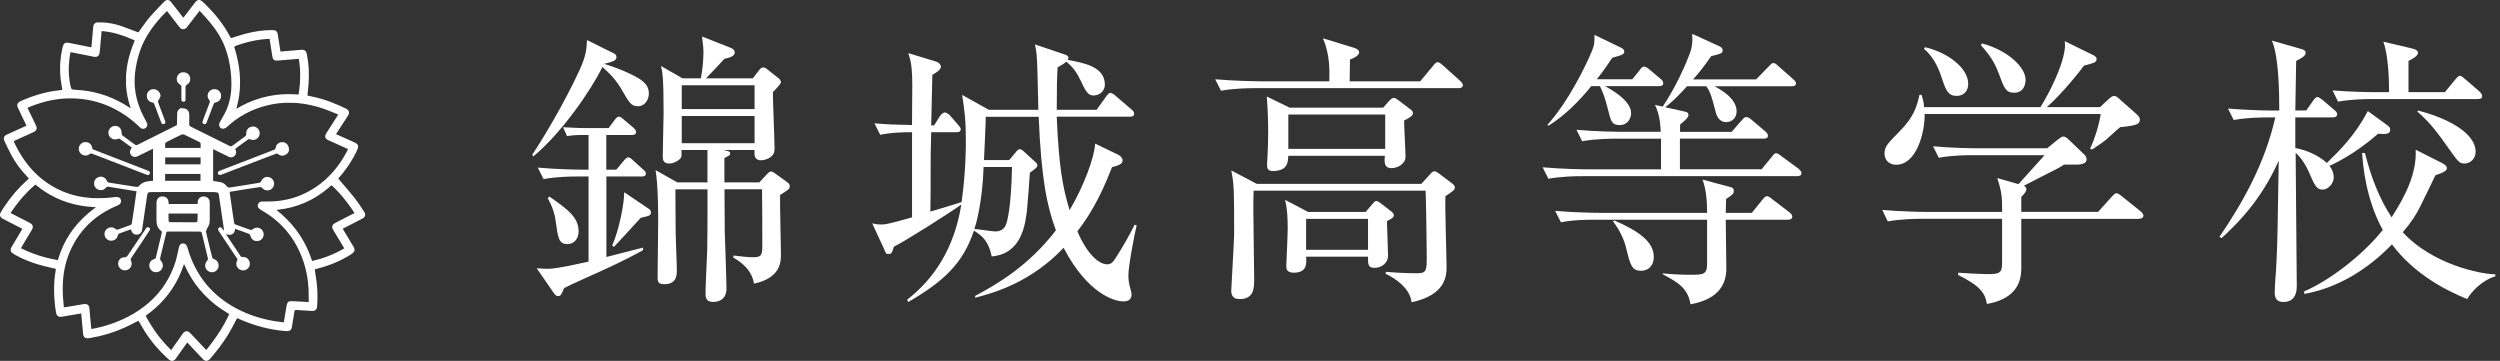
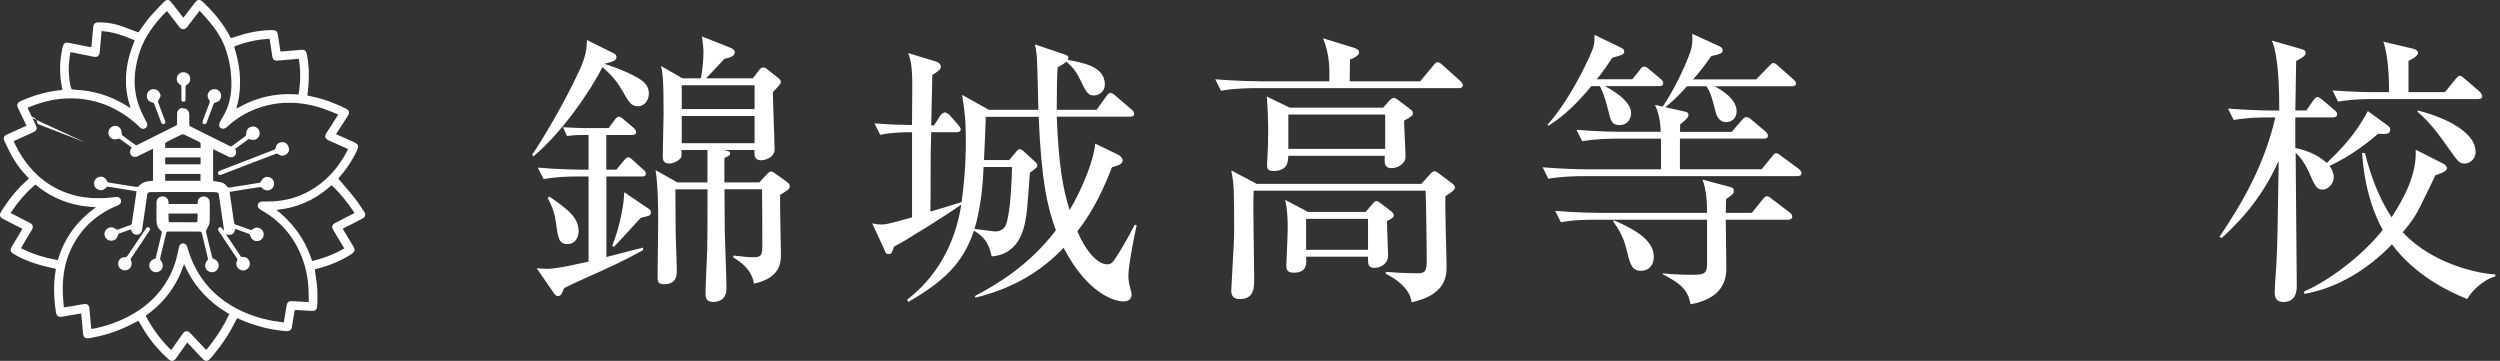
<svg xmlns="http://www.w3.org/2000/svg" id="_レイヤー_1" data-name="レイヤー 1" viewBox="0 0 530.07 76.52">
  <rect x="0" y="0" width="530.07" height="76.52" fill="#333333" stroke="none" />
  <defs>
    <style>
      .cls-1 {
        fill: #fff;
        stroke-width: 0px;
      }
    </style>
  </defs>
  <g>
    <path class="cls-1" d="M35.37.01c-.12.02-.3.12-.43.22-.18.14-1.8,1.85-2.59,2.72-1.02,1.14-1.38,1.6-2.38,3.04-.61.88-.61.88-.64.88-.02,0-.12-.04-.24-.09-.66-.27-2.61-1-3.22-1.21-1.12-.38-2.17-.62-3.22-.74-.55-.06-.79-.07-1.4-.08-.69,0-.76,0-.99.12-.28.14-.43.37-.48.72,0,.08-.05.57-.1,1.1s-.13,1.49-.19,2.13c-.06.64-.11,1.17-.11,1.18,0,.05-.4-.03-3.94-.75-.77-.16-.97-.19-1.14-.2-.33-.02-.51.04-.68.21s-.27.42-.4,1c-.23,1.02-.37,1.99-.45,3.09-.04.49-.04,1.98,0,2.44.07.96.15,1.6.37,2.77.05.27.09.49.08.49,0,.01-.31.05-.54.08-2.64.27-5.26.99-7.98,2.17-.41.18-.53.24-.65.33-.14.1-.25.22-.32.37-.06.12-.06.13-.06.33,0,.19,0,.22.05.35.03.08.28.61.56,1.18.99,2.04,1.34,2.77,1.33,2.79,0,0-.88.4-1.93.87-2.2.99-2.35,1.06-2.49,1.16-.41.29-.49.65-.27,1.17.29.66,1.17,2.46,1.53,3.12.86,1.56,1.88,2.95,3.13,4.28.14.15.32.34.4.42.08.09.14.16.14.18,0,.01-.17.17-.37.35-1.83,1.63-3.4,3.46-4.91,5.72C.06,45.13-.02,45.28,0,45.62c0,.12.02.16.07.27.07.15.22.31.39.42.06.04.62.33,1.24.65.97.49,3.03,1.54,3.04,1.55,0,0-.21.4-.6,1.04-1.8,2.99-1.76,2.92-1.84,3.16-.03.11-.04.16-.04.3,0,.16,0,.17.06.29.12.25.34.42.94.76,1.44.82,3.1,1.5,4.9,2.03.72.21,1.28.35,2.81.71l.86.2v.06s0,.14-.02.25c-.46,2.59-.46,5.55.02,8.66.06.41.1.56.18.73.16.33.43.48.84.48.18,0,.34-.02,1.3-.2.67-.12,3.06-.53,3.07-.52,0,0,.09.99.2,2.19.11,1.2.21,2.22.21,2.27.09.46.31.71.69.79.19.04.43.02.95-.07,2.54-.43,4.94-1.17,7.27-2.23.47-.22.99-.47,1.92-.95.48-.25.88-.45.89-.45s.13.2.31.51c1.35,2.43,2.75,4.33,4.57,6.22.48.5,1.34,1.31,1.6,1.52.45.35.88.35,1.26-.01.15-.15.13-.12,1.07-1.46,1.21-1.73,1.53-2.18,1.54-2.18,0,0,.13.13.28.29.15.16.89.96,1.65,1.77.84.9,1.43,1.52,1.51,1.59.23.19.44.27.66.25.19-.01.36-.09.56-.25.22-.17,1.4-1.61,2.1-2.53,1.4-1.86,2.45-3.58,3.59-5.85.12-.24.22-.43.22-.43s.18.08.4.17c3.2,1.43,6.37,2.27,9.66,2.56.45.04.68.04.85,0,.35-.07.56-.28.68-.68.04-.13.27-1.53.46-2.79.11-.73.12-.78.16-.85.07-.14.16-.16.64-.12.7.05,1.95.13,2.85.18.36.02.42.02.53,0,.37-.08.63-.34.71-.71.03-.15.07-.73.09-1.42.02-.53,0-1.86-.02-2.32-.07-1.22-.14-1.76-.41-3.43-.08-.5-.14-.91-.13-.92,0,0,.2-.06.42-.12,2.04-.54,3.65-1.12,5.22-1.91.87-.43,1.88-1.02,2.31-1.35.18-.13.36-.33.42-.47.05-.11.05-.12.05-.3,0-.22-.03-.31-.16-.58-.04-.09-.59-1-1.21-2.02l-1.13-1.87.16-.09c.09-.05,1.04-.54,2.12-1.08,1.08-.55,2-1.03,2.06-1.07.32-.23.47-.53.42-.86-.04-.25-.05-.28-.83-1.45-1.05-1.58-1.41-2.04-3.78-4.81-.6-.7-1.09-1.28-1.09-1.28s.1-.12.21-.25c1.18-1.36,2.21-2.8,3.03-4.28.37-.66.81-1.56.9-1.86.18-.56.03-.91-.54-1.2-.09-.04-.49-.23-.9-.41-.76-.34-3.17-1.42-3.18-1.42,0,0,.01-.03,1.06-1.63,1.61-2.47,1.59-2.44,1.66-2.65.02-.05.03-.15.03-.25,0-.19-.02-.3-.11-.45-.07-.11-.25-.28-.39-.36-.14-.08-.84-.42-1.33-.64-1.25-.56-2.55-1.06-3.75-1.42-.82-.25-1.38-.38-2.51-.63-.39-.08-.71-.16-.72-.16,0,0,.02-.32.07-.69.1-.85.14-1.26.17-1.71.16-2.3.05-4.37-.34-6.24-.08-.39-.14-.56-.25-.72-.19-.27-.47-.37-.97-.33-.13,0-.76.07-1.41.12-.99.09-2.02.17-2.82.24h-.17s0-.03,0-.03c0-.02-.13-.85-.29-1.84s-.29-1.85-.3-1.9c-.1-.43-.3-.65-.68-.74-.1-.02-.2-.03-.59-.03-1.82,0-3.83.3-5.75.82-.53.15-1.09.32-2.07.63-.81.26-.82.26-.85.23-.01-.02-.11-.19-.2-.37-1.29-2.45-3.09-4.77-5.5-7.07-.39-.38-.5-.46-.67-.54-.32-.15-.6-.11-.9.12-.14.11-.2.19-1.04,1.29-.8,1.05-1.69,2.21-1.73,2.25-.03.03-.1-.06-1.26-1.58q-1.32-1.73-1.46-1.86c-.26-.25-.52-.35-.78-.3ZM42.65,2.62c.17.19.42.48.57.64,1.86,2.03,2.98,3.56,3.82,5.24.95,1.87,1.59,4.16,1.87,6.63.37,3.25.1,5.78-.85,8.07-.23.56-.54,1.13-1.14,2.16-.35.6-.41.72-.45.95-.05.34.08.66.34.84.28.19.62.19.99,0,.14-.07.19-.11.58-.46,2.08-1.89,4.56-3.27,7.33-4.09,1.56-.46,3.04-.72,4.65-.8.49-.02,1.86,0,2.32.02,1.66.13,3.14.4,4.79.87.87.25,1.45.46,2.98,1.07.89.36,1.13.46,1.26.54.01,0-.32.53-1.26,1.98-.7,1.08-1.31,2.02-1.34,2.09-.15.29-.19.58-.11.78.08.21.28.41.57.56.14.07.87.4,3.21,1.44l1.01.45-.04.12c-.07.19-.48.94-.85,1.56-.73,1.21-1.5,2.27-2.42,3.31-.32.36-1.17,1.21-1.52,1.52-.73.65-1.37,1.14-2.15,1.65-2.53,1.67-5.2,2.61-8.2,2.88-.72.07-.94.07-2.02.08-1.17,0-1.21,0-1.44.1-.31.13-.5.43-.5.82,0,.16,0,.17.06.29.11.21.32.4.72.64.86.51,1.3.78,1.79,1.13,2.13,1.51,3.89,3.4,5.22,5.61,1.54,2.57,2.52,5.48,2.86,8.48.12,1.05.16,1.88.16,3.37v.88h-.04s-.61-.03-1.3-.07c-2.13-.12-2.35-.13-2.52-.11-.2.02-.31.06-.44.14-.13.09-.24.25-.3.44-.08.22-.04.04-.4,2.23-.13.78-.24,1.48-.26,1.55-.02.12-.03.13-.07.13-.11,0-1.52-.19-1.98-.27-3.36-.57-6.4-1.67-9.04-3.25-1.05-.63-2.03-1.33-2.93-2.09-.82-.69-1.69-1.57-2.38-2.4-1.8-2.16-3.16-4.77-3.99-7.64-.15-.54-.28-.76-.5-.93-.13-.1-.25-.14-.42-.15-.28-.02-.46.05-.65.23-.22.22-.27.37-.46,1.3-.31,1.54-.54,2.37-.96,3.48-1.28,3.37-3.4,6.19-6.32,8.41-2.61,1.98-5.76,3.45-9.24,4.32-.8.2-1.51.35-1.78.37h-.12s-.02-.18-.02-.18c0-.1-.04-.37-.06-.6-.02-.23-.09-.98-.15-1.68-.19-2.2-.18-2.15-.3-2.38-.15-.29-.42-.44-.79-.44-.16,0-.32.02-2.71.44-1.23.21-1.78.3-1.79.28,0-.01-.16-1.84-.19-2.31-.08-1.21-.06-2.55.04-3.72.25-2.73.96-5.11,2.23-7.43,1.4-2.56,3.29-4.63,5.69-6.23.68-.46,1.27-.8,2.02-1.18.53-.27.8-.39,1.36-.63.22-.09.44-.19.49-.22.13-.08.33-.27.39-.39.23-.42.06-1-.36-1.2-.24-.12-.48-.13-.9-.07-.51.07-1.28.15-2.07.2-.49.03-2.36.03-2.85,0-2.28-.17-4.24-.63-6.13-1.43-3.91-1.66-6.98-4.47-9.3-8.51-.25-.43-1.09-2.1-1.07-2.12.01-.01,1.8-.82,3.06-1.39,1.41-.63,1.38-.62,1.57-.8.26-.25.33-.55.19-.95-.02-.07-.45-.97-.95-2-.5-1.03-.92-1.88-.92-1.89-.02-.04.15-.13.54-.28,3.19-1.27,6.12-1.84,9.08-1.76,4.75.12,9.06,1.77,12.82,4.89.5.41.81.69,1.13,1.01.45.45.62.55.95.55.13,0,.18,0,.27-.04.14-.06.26-.14.38-.25.16-.17.23-.34.23-.57,0-.26-.05-.39-.41-1.02-.22-.39-.66-1.28-.84-1.69-.45-1.02-.77-1.95-1.01-2.89-.69-2.79-.56-5.77.4-9.1.84-2.93,2.38-5.51,4.96-8.34.27-.29,1.04-1.08,1.06-1.08.01,0,.68.86,1.5,1.94,1.24,1.62,1.24,1.63,1.45,1.77.06.04.17.09.24.12.12.04.15.04.29.03.12,0,.19-.02.26-.04.13-.05.31-.17.42-.28.08-.09.5-.62,2.02-2.62.41-.53.74-.97.75-.97,0,0,.15.15.31.34ZM21.97,6.63c1.9.18,3.79.71,6.22,1.77.21.09.38.17.38.17,0,0-.06.16-.14.36-.5,1.2-.93,2.55-1.21,3.72-.27,1.16-.43,2.25-.5,3.45-.02.41-.02,1.53,0,1.92.1,1.62.38,3.07.87,4.56.07.21.12.38.12.38s-.1-.05-.21-.13c-.49-.32-.92-.58-1.26-.78-3.14-1.82-6.48-2.82-10.05-3-1.03-.05-1.08-.08-1.23-.78-.42-1.9-.49-3.88-.22-5.99.08-.62.19-1.23.23-1.23.06,0,1.87.36,4,.8,1.01.21,1,.21,1.23.21.21,0,.32-.02.46-.09.12-.06.27-.22.34-.36.1-.21.13-.36.2-1.19.1-1.14.33-3.77.34-3.8,0-.03.1-.02.44,0ZM57.17,8.28c.02.1.42,2.69.5,3.23.09.63.11.72.19.88.09.2.25.34.46.42.19.07.45.06,3.66-.22.75-.07,1.37-.12,1.38-.12,0,0,.12.8.15,1.06.1.84.14,1.57.14,2.48,0,1.08-.05,1.93-.2,3.05-.05.38-.13.96-.14.98,0,0-.18,0-.38-.02-1.32-.09-2.67-.08-3.9.05-3.06.31-5.98,1.27-8.71,2.88-.11.06-.2.11-.2.1,0,0,.07-.31.16-.67.23-.94.32-1.35.42-2.05.14-1,.2-1.77.2-2.86,0-1.45-.11-2.66-.39-4.18-.17-.94-.49-2.21-.72-2.92-.11-.34-.12-.4-.08-.48.04-.07.13-.12.56-.27,1.71-.61,3.41-1.02,5.1-1.24.33-.04.67-.08,1.3-.12.54-.04.51-.04.52,0ZM7.85,39.41c.56.44.97.75,1.51,1.11,3.1,2.07,6.63,3.2,10.6,3.39.37.02.41.02.37.04-.02.01-.18.13-.37.27-3.39,2.54-5.72,5.56-7.11,9.19-.15.38-.39,1.09-.49,1.45-.04.14-.08.26-.09.27-.02.02-.17,0-.81-.13-2.17-.42-4.17-1.06-6.04-1.91-.29-.13-.96-.46-.98-.47-.01-.01.14-.27,1.18-2,.54-.89,1.03-1.71,1.09-1.81.12-.2.2-.37.23-.51.03-.13.01-.37-.03-.48-.05-.13-.17-.28-.31-.39-.14-.11-.25-.17-2.69-1.41-.9-.46-1.65-.84-1.66-.85,0,0,.03-.09.12-.21,1.56-2.3,3.11-4.08,4.86-5.59.14-.12.27-.23.28-.23s.16.11.33.25ZM70.82,39.75c1.32,1.32,2.49,2.72,3.69,4.43.3.43.67.98.66.99-.01.01-2.16,1.11-3.07,1.57-.57.29-1.1.57-1.18.62-.17.11-.34.29-.4.43-.1.21-.1.41,0,.69.05.15.1.23,1.86,3.15.34.56.62,1.03.62,1.03s-.45.26-.69.39c-1.29.71-2.82,1.35-4.34,1.81-.49.15-.71.21-1.28.35l-.51.13-.12-.34c-.77-2.28-1.83-4.32-3.21-6.17-.68-.91-1.26-1.58-2.12-2.44-.67-.67-1.2-1.15-1.87-1.68-.13-.11-.24-.2-.24-.2s.14-.02.31-.04c4.01-.45,7.48-1.93,10.56-4.51.19-.16.45-.38.57-.49.12-.11.23-.2.23-.2s.23.22.5.48ZM39.13,56.2c.61,1.38,1.41,2.78,2.28,3.99,1.08,1.51,2.4,2.91,3.87,4.11.9.74,1.88,1.42,2.9,2.03.19.12.37.22.39.23.04.03.07-.03-.21.56-.85,1.78-1.98,3.62-3.38,5.49-.5.67-1.23,1.6-1.26,1.6-.01,0-1.21-1.27-2.37-2.52-.78-.84-1.19-1.25-1.32-1.33-.2-.12-.44-.16-.63-.12-.18.04-.39.18-.54.35-.08.09-.5.68-1.69,2.39l-.87,1.25-.33-.33c-.91-.89-1.82-1.94-2.63-3.03-.83-1.12-1.68-2.46-2.34-3.71l-.11-.21.07-.05c.62-.44,1.46-1.11,2.12-1.7,2.68-2.41,4.66-5.44,5.81-8.87.07-.2.12-.35.13-.35,0,0,.05.11.11.23Z" />
    <path class="cls-1" d="M38.72,15.32c-.35.05-.64.2-.86.44-.45.49-.51,1.26-.14,1.77.1.14.3.32.44.4.16.09.22.15.26.25l.04.09v1.37c0,.87,0,1.41,0,1.49.03.25.13.38.32.42.16.04.37,0,.44-.09.02-.02.05-.07.07-.11l.04-.08v-1.48s.02-1.48.02-1.48l.05-.11c.06-.12.11-.17.32-.3.31-.19.52-.49.59-.86.03-.17.03-.5-.01-.65-.11-.43-.39-.76-.77-.94-.23-.11-.57-.16-.81-.12Z" />
    <path class="cls-1" d="M32.28,18.92c-.54.1-.98.51-1.12,1.05-.04.17-.04.53,0,.72.07.29.25.57.47.75.14.12.33.2.55.25.3.07.41.13.5.32.02.04.11.28.2.52.41,1.11,1.27,3.4,1.32,3.49.1.2.23.3.4.3.28,0,.46-.16.46-.41,0-.06,0-.14-.02-.17-.02-.09-.72-1.95-1.18-3.15-.41-1.07-.4-1.06-.31-1.23.03-.06.09-.17.14-.24.04-.07.15-.28.23-.46l.14-.33-.03-.13c-.14-.69-.61-1.17-1.25-1.28-.17-.03-.33-.03-.5,0Z" />
    <path class="cls-1" d="M45.16,18.92c-.29.06-.55.21-.75.42-.14.15-.24.31-.31.52-.16.48-.08.94.25,1.34.12.15.15.23.14.37,0,.1-.04.2-.23.7-.12.32-.37.98-.56,1.46-.18.48-.38,1-.44,1.15-.19.5-.31.84-.33.94-.01.07-.01.12,0,.19.05.24.39.4.63.29.1-.05.18-.14.24-.3.06-.14.68-1.77,1.17-3.09.18-.48.34-.9.36-.93.08-.15.18-.22.39-.26.67-.11,1.12-.62,1.16-1.32.05-.96-.78-1.67-1.71-1.47Z" />
    <path class="cls-1" d="M38.62,22.86c-.28.04-.49.14-.69.35-.12.12-.16.17-.23.3-.15.32-.16.37-.16,1.75,0,1.12,0,1.13-.03,1.2-.02.04-.06.09-.09.11-.03.02-1.3.66-2.83,1.42-1.53.76-3.41,1.69-4.17,2.08l-1.39.7h-.12c-.09,0-.14-.01-.19-.04-.04-.02-.29-.2-.55-.39-.52-.39-1.2-.88-1.79-1.31-.21-.15-.4-.29-.43-.32-.1-.09-.12-.19-.15-.49-.05-.56-.15-.85-.39-1.11-.28-.3-.61-.43-1.05-.41-.18,0-.24.02-.37.06-.24.08-.41.18-.58.36-.29.29-.42.61-.42,1.03s.14.74.45,1.03c.4.38.94.48,1.51.29.22-.08.31-.09.38-.06.08.03.9.62,2.38,1.71l.24.18-.08.12c-.25.36-.35.7-.3.98.07.38.37.72.72.83.13.04.15.04.35.03.34-.01.35-.02,1.99-.84.8-.4,1.53-.76,1.63-.8l.18-.08v3.4c0,1.87,0,3.39,0,3.39-.07,0-.81.08-.98.1-.92.13-1.5.42-1.96.97-.16.2-.2.22-.43.23-.18,0-.15.01-3.08-.46-.85-.13-1.85-.29-2.23-.35-.75-.12-.83-.13-.91-.2-.07-.05-.1-.09-.17-.26-.12-.27-.27-.47-.48-.63-.28-.21-.64-.31-.96-.27-.51.07-.94.36-1.15.78-.12.25-.14.33-.14.65,0,.32.02.4.14.65.23.47.75.78,1.3.78.41,0,.7-.14,1.01-.47.09-.1.19-.19.23-.22.13-.08.19-.07,1.09.08.45.07,1.45.23,2.22.36.77.12,1.76.28,2.2.36l.79.13v.09c0,.19-.97,6.74-1,6.81-.03.06-.14.18-.2.21-.06.04-.48.2-1.29.48-.32.11-.78.28-1.04.37-.41.15-.47.17-.57.17-.14,0-.23-.04-.39-.19-.13-.12-.35-.23-.53-.27-.17-.04-.5-.04-.67,0-.17.04-.43.18-.56.28-.12.1-.25.25-.33.38-.22.37-.26.83-.1,1.24.14.36.43.66.77.8.2.08.36.11.62.1.32-.01.52-.08.77-.24.28-.19.46-.47.57-.87.06-.2.13-.34.2-.37.06-.03.54-.21.96-.36.61-.22,1.62-.57,1.63-.57,0,0,.02.04.03.09.1.5.38.85.8.99.13.04.17.05.38.05.2,0,.25,0,.36-.04.14-.05.28-.12.38-.21.16-.13.31-.38.37-.57.03-.11.46-2.99.93-6.3.19-1.3.2-1.4.25-1.53.08-.24.19-.32.51-.37.16-.03,8.05-.04,11.49-.02,2.2.01,2.31.02,2.55.05.32.05.42.09.5.25.06.12.07.16.19,1.02.06.45.25,1.77.43,2.94.17,1.17.37,2.52.44,3,.07.48.13.9.13.93,0,.05,0,.05-.08-.04-.05-.05-.16-.19-.25-.31-.18-.24-.25-.31-.35-.35-.19-.08-.46.04-.56.25-.06.12-.05.25.03.4.03.06.39.6.79,1.21,1.94,2.89,3.18,4.74,3.21,4.81.06.12.06.2-.04.41-.12.26-.15.4-.15.65s.03.39.13.59c.11.21.29.42.48.56.11.07.33.17.46.21.14.04.42.05.58.03.67-.1,1.17-.66,1.21-1.33.03-.57-.28-1.12-.76-1.36-.19-.1-.35-.13-.69-.14s-.37-.02-.46-.11c-.05-.05-3.17-4.73-3.16-4.74,0,0,.06.02.13.04.41.16.81.16,1.15,0,.38-.19.58-.5.66-1.04l.02-.13.04.02s.45.16.94.34c1.42.5,2.03.73,2.07.77.07.06.11.16.17.35.09.31.19.5.39.71.2.21.45.34.72.39.15.03.54.01.67-.02.15-.04.42-.18.54-.28.46-.38.63-1.06.41-1.62-.14-.35-.41-.64-.75-.79-.26-.12-.63-.15-.9-.08-.18.05-.44.18-.58.3-.16.13-.24.17-.36.16-.07,0-.31-.09-.87-.29-.42-.15-1.1-.4-1.5-.54-1-.35-.96-.34-1.04-.39-.04-.03-.09-.07-.12-.13-.04-.08-.06-.18-.23-1.33-.1-.69-.25-1.71-.33-2.27s-.21-1.47-.29-2.01c-.08-.55-.14-1.02-.15-1.05,0-.04,0-.05.05-.08.06-.03.67-.13,3.34-.55,2.16-.34,3.08-.48,3.14-.47.12.01.24.08.38.23.34.34.68.49,1.09.49.82,0,1.46-.68,1.42-1.5-.01-.23-.06-.4-.15-.58-.17-.34-.47-.59-.83-.71-.52-.17-1-.07-1.39.3-.15.14-.25.27-.36.51-.1.22-.15.28-.25.33-.03.02-.49.1-1.21.21-1.81.28-2.74.43-4.02.64-1.35.22-1.38.23-1.55.15-.09-.04-.12-.08-.25-.24-.25-.31-.51-.53-.81-.68-.27-.13-.5-.2-.92-.25-.28-.04-1.17-.18-1.18-.19,0,0,0-1.52,0-3.37v-3.36s.19.08.19.08c.1.04.84.41,1.64.81.81.4,1.53.75,1.61.78.14.05.17.05.36.05s.22,0,.33-.04c.33-.12.59-.38.69-.69.09-.28.07-.53-.07-.87-.04-.11-.07-.19-.07-.2,0,0,.4-.29.89-.65.49-.36,1.09-.8,1.34-.98.25-.19.49-.36.54-.38.13-.06.27-.07.43,0,.34.12.37.13.59.13.25,0,.37-.03.59-.13.37-.18.67-.54.78-.94.05-.17.05-.55,0-.71-.07-.27-.21-.5-.42-.69-.4-.38-.94-.49-1.48-.29-.34.12-.61.37-.78.7-.11.22-.13.33-.14.69-.01.33-.01.35-.1.49-.03.04-.31.26-1.55,1.16-.49.36-.99.73-1.12.82-.3.23-.34.24-.48.25h-.12l-2.99-1.49c-1.64-.82-3.55-1.77-4.23-2.1-.68-.34-1.28-.64-1.32-.67-.05-.04-.09-.09-.12-.15l-.05-.09v-1.02c0-.57,0-1.12,0-1.26-.02-.35-.09-.54-.26-.78-.25-.36-.73-.55-1.2-.48ZM39.01,28.52c.06.02.59.27,1.19.57,1.05.52,1.75.86,1.99.97.15.07.26.16.31.26.04.08.04.09.04.56v.48s-3.75,0-3.75,0h-3.75v-.04s-.02-.2-.03-.39c0-.33,0-.36.02-.47.05-.15.13-.24.3-.35.25-.15,3.05-1.55,3.23-1.6.11-.03.34-.03.46.01ZM42.53,34.11v.73h-7.5v-1.46h7.5v.73ZM42.51,37.61v.72h-7.5v-1.45h7.5v.72Z" />
-     <path class="cls-1" d="M17.93,30.14c-.57.07-1.04.49-1.19,1.06-.05.18-.05.52,0,.7.15.54.57.95,1.12,1.06.17.03.48.02.63-.02.15-.04.35-.14.49-.25.07-.05.16-.11.2-.13.15-.06.18-.05,1.42.43,2.13.83,9.36,3.62,10.16,3.93.5.19.61.22.75.16.16-.06.3-.31.28-.49-.02-.16-.16-.3-.37-.38-.06-.02-.89-.35-1.86-.72s-2.66-1.03-3.77-1.46c-1.11-.43-2.91-1.12-4-1.55-1.09-.42-2.01-.78-2.05-.8-.12-.07-.19-.18-.21-.37-.06-.43-.3-.8-.67-1.01-.13-.08-.37-.15-.53-.17-.16-.02-.24-.02-.39,0Z" />
+     <path class="cls-1" d="M17.93,30.14s-2.66-1.03-3.77-1.46c-1.11-.43-2.91-1.12-4-1.55-1.09-.42-2.01-.78-2.05-.8-.12-.07-.19-.18-.21-.37-.06-.43-.3-.8-.67-1.01-.13-.08-.37-.15-.53-.17-.16-.02-.24-.02-.39,0Z" />
    <path class="cls-1" d="M59.62,30.15c-.32.05-.59.19-.8.4-.19.19-.28.38-.35.71-.02.1-.05.21-.07.25-.04.09-.14.18-.24.23-.04.02-.76.3-1.6.62-.84.32-3.19,1.23-5.21,2.01s-3.92,1.51-4.21,1.62c-.62.24-.71.28-.8.36-.13.12-.18.28-.12.48.03.11.15.23.24.25.09.02.23.02.35,0,.09-.02,3.35-1.27,9.42-3.62,1.6-.62,2.33-.89,2.39-.9.14-.02.22.01.39.14.3.22.51.3.84.3.18,0,.24,0,.36-.05.52-.16.89-.49,1.03-.92.07-.23.03-.66-.09-.99-.17-.44-.5-.75-.91-.86-.16-.04-.45-.05-.62-.02Z" />
    <path class="cls-1" d="M34.27,41.65c-.32.04-.61.2-.79.42-.11.13-.2.33-.25.53l-.04.16v1.06c-.03,1.15-.02,2.77,0,3.21.05.83.34,1.42.91,1.88.15.12.18.16.21.29.02.09.02.1-.76,3.3-.24.98-.45,1.86-.47,1.96-.08.33-.12.38-.39.47-.09.03-.23.09-.32.13-.12.06-.18.1-.31.24-.13.13-.18.19-.24.31-.1.19-.14.32-.16.52-.05.42.1.85.4,1.16.18.19.38.31.63.38.16.05.48.06.66.03.46-.09.83-.37,1.03-.79.1-.21.13-.33.14-.55.02-.37-.11-.71-.39-1.05-.16-.19-.18-.25-.18-.44,0-.14.02-.22.14-.72.07-.31.34-1.4.59-2.43.61-2.52.59-2.44.63-2.51.02-.04.06-.07.11-.09.07-.03.19-.03,3.56-.03,3.9,0,3.61,0,3.71.12.03.04.07.1.08.14.01.04.09.35.17.69s.33,1.36.55,2.28c.61,2.52.61,2.5.6,2.6-.01.12-.08.25-.16.34-.12.13-.19.23-.27.38-.25.5-.22,1.01.09,1.47.09.13.3.33.44.41.47.28,1.07.27,1.52-.02.31-.2.54-.54.62-.9.03-.16.03-.46,0-.62-.06-.28-.17-.48-.38-.69-.18-.17-.33-.27-.59-.37-.16-.06-.29-.16-.34-.26-.04-.07-.66-2.6-1.18-4.8-.17-.72-.18-.77-.16-.85.03-.13.13-.38.31-.7.43-.78.44-.82.48-1.7.02-.49.02-2.5,0-3.36-.01-.49-.02-.59-.05-.7-.15-.57-.69-.94-1.31-.9-.21.01-.34.05-.51.13-.25.12-.43.3-.55.54-.09.19-.12.29-.13.63l-.02.3h-6.13v-.05c0-.15-.04-.48-.07-.6-.11-.46-.43-.8-.85-.91-.13-.03-.43-.05-.55-.04ZM41.89,46.02c0,.47,0,.78-.02.83-.02.11-.07.18-.16.23l-.07.04h-2.82c-2.65,0-2.83,0-2.89-.03-.08-.03-.14-.1-.17-.19-.01-.04-.02-.32-.03-.85v-.78s3.08,0,3.08,0h3.09v.75Z" />
    <path class="cls-1" d="M31.18,48.2s-.11.07-.15.12-.74,1.07-1.54,2.27c-1.86,2.78-2.43,3.63-2.49,3.69-.07.08-.37.28-.39.27-.01,0-.12,0-.23,0-.25,0-.4.03-.62.14-.69.34-.92,1.31-.48,1.99.09.14.33.37.46.45.47.28,1.08.26,1.55-.04.14-.09.33-.29.42-.45.15-.26.23-.6.2-.88-.02-.19-.06-.31-.14-.5-.09-.19-.1-.28-.04-.39.02-.04.24-.38.49-.75.25-.37,1.15-1.72,2-2.99,1.55-2.33,1.6-2.39,1.6-2.53,0-.08-.04-.17-.12-.26-.14-.16-.34-.21-.5-.14Z" />
  </g>
  <g>
    <path class="cls-1" d="M135.2,22.52c-1.4,0-1.88-.91-3.28-3.34-1.34-2.37-2.73-3.65-4.19-4.98-2.43,4.98-8.69,14.04-14.65,18.96l-.24-.36c1.64-2.37,6.75-10.7,10.09-18.05,1.34-2.98,1.46-4.38,1.52-6.26l5.65,2.8c.3.12.61.42.61.79,0,.79-.73.97-2.61,1.46.85.24,4.25,1.34,7.05,2.92,1.34.79,2.43,1.7,2.43,3.34,0,1.34-.85,2.74-2.37,2.74ZM136.05,37.41h-7.48v17.08c.55-.12,7.6-1.94,7.78-2v.55c-1.22.67-3.95,2.19-9.06,4.5-2.55,1.15-6.14,2.74-7.66,3.53-.67,1.52-.73,1.7-1.34,1.7-.43,0-.67-.36-.85-.61l-3.65-5.29c.73.06,1.28.12,2.13.12.97,0,2.13,0,8.87-1.52v-18.05h-2.43c-1.52,0-4.44.06-7.11.55l-1.22-2.43c4.13.37,8.45.43,9.3.43h1.46v-7.35h-1.52c-.3,0-1.64,0-3.04.24l-.85-1.88c2.07.12,4.07.18,4.62.18h5.04l1.22-1.64c.3-.42.61-.79.97-.79s.73.37,1.09.67l1.94,1.64c.3.3.61.55.61.97,0,.49-.43.61-.91.61h-5.41v7.35h2.13l1.52-1.82c.3-.37.67-.79.97-.79.36,0,.73.3,1.09.67l2.07,1.88c.36.3.61.49.61.91,0,.55-.55.61-.91.61ZM120.31,51.75c-1.88,0-2.01-1.4-2.49-4.86-.18-1.58-.85-3.46-1.7-4.86l.36-.36c3.89,2.73,6.2,4.38,6.2,7.41,0,1.34-.79,2.67-2.37,2.67ZM135.87,46.16c-1.88,2.07-3.77,4.13-5.71,6.2l-.36-.3c1.52-3.46,2.55-8.93,2.55-11.3l5.23,3.53c.24.18.43.3.43.79,0,.67-.55.73-2.13,1.09ZM165.4,41.36c-.06,2,.18,10.76.18,12.52,0,1.58,0,5.04-5.71,6.26-.49-2.98-2.73-4.56-4.38-5.53v-.43c1.46.18,3.22.36,4.01.36,1.7,0,2.13-.18,2.13-2.25,0-3.4,0-8.57-.06-12.16h-7.96c0,1.46.06,7.78.06,9.06.06,1.88.36,10.27.36,11.97,0,2.8-2.31,2.86-2.86,2.86-1.58,0-1.58-1.15-1.58-1.82,0-1.4.3-7.78.36-9.24.06-2.98.06-7.17.06-10.21v-2.61h-6.81c0,1.46.06,8.63.06,9.24,0,1.09.24,6.32.24,7.9,0,1.03,0,2.98-2.67,2.98-1.4,0-1.4-.61-1.4-1.7,0-.43.12-9.72.12-11.55s0-7.6-.55-10.94l4.62,2.61h6.38v-6.87h-5.53c.06.36.06,1.4-.06,1.58-.36.61-1.58,1.28-2.49,1.28-1.28,0-1.4-.79-1.4-1.52,0-1.46.18-7.9.18-9.18,0-7.54-.24-8.63-.55-9.97l4.56,2.61h3.89c.43-2.07.55-4.5.55-5.41,0-.97-.06-1.52-.3-3.46l6.14,2.43c.24.12.79.37.79.91,0,.85-.91,1.09-2.19,1.4-.49.55-2.55,2.74-3.89,4.13h9.91l1.28-1.64c.24-.36.55-.67.91-.67s.67.18,1.15.61l2.01,1.58c.24.18.61.49.61.97,0,.3-1.03,1.4-1.7,2.07,0,1.88.36,10.39.36,12.09,0,2.13-2.61,2.37-2.86,2.37-1.4,0-1.4-1.09-1.4-1.64v-.55h-6.56c1.28.3,1.4.36,1.4.73s-.12.42-1.22.97v5.17h7.41l1.58-1.7c.36-.37.61-.61.91-.61.24,0,.49.18.79.37l2.37,1.7c.67.49.79.67.79,1.03,0,.61-.18.73-2.07,1.88ZM159.99,18.08h-15.44v5.04h15.44v-5.04ZM159.99,24.59h-15.44v5.77h15.44v-5.77Z" />
    <path class="cls-1" d="M239.25,58.38c0,.12,0,1.22.24,2.13.06.3.43,1.52.43,1.76,0,.49,0,1.64-1.7,1.64-2.13,0-7.78-1.88-12.7-11.37-6.87,7.23-14.46,9.48-18.72,10.58l-.06-.37c4.68-2.49,11.43-6.44,17.14-13.92-1.88-5.1-3.1-10.76-3.65-24.07h-11.24v.85c0,.61-.3,7.23-.36,8.33h5.35l1.28-1.52c.36-.49.67-.79.91-.79s.61.18.79.37l2.25,2.07c.49.43.73.61.73.97,0,.43-.18.55-1.58,1.58-.06,1.28-.49,6.75-.61,7.9-.36,3.04-1.09,9.3-7.48,9.85-.67-3.34-2.13-4.44-3.77-5.47-2.31,6.99-6.5,10.82-13.92,15.13l-.24-.49c5.83-4.5,10.03-11.06,11.49-20.18-2.31,1.7-12.03,7.84-14.28,8.93-.43,1.28-.49,1.58-1.22,1.58-.49,0-.49-.18-.97-1.28l-2.43-5.23c.79.18,1.22.24,1.76.24.85,0,1.46,0,6.69-1.52v-18.05c-2.19,0-4.31.06-6.75.55l-1.22-2.43c2.86.24,4.68.3,7.96.36,0-1.94.06-7.05.06-8.2,0-4.44-.36-5.53-.85-7.05l5.77,1.76c1.03.3,1.15.97,1.15,1.16,0,.67-1.34,1.4-1.82,1.7,0,.73-.18,7.72-.24,10.7h.61l1.28-2.01c.18-.3.67-.73.97-.73.36,0,.91.37,1.15.67l1.64,1.88c.36.43.61.73.61.97,0,.61-.49.67-.91.67h-5.35c-.12,4.44-.12,4.92-.12,8.02,0,5.29,0,5.41-.06,8.81,1.09-.3,5.71-1.7,6.62-2.01.91-6.32.91-11.79.91-12.82,0-4.5-.24-6.32-.79-9.91l5.65,3.16h10.51c-.06-1.7-.18-9.18-.3-10.7-.06-1.28-.18-2.01-.43-3.16l6.14,2.07c.49.18.97.3.97.79,0,.18-.12.36-.18.42,3.34.61,7.9,1.4,7.9,5.23,0,1.4-1.15,2.31-2.37,2.31-.91,0-1.46-.3-2.67-2.98-.97-2.01-1.7-2.98-3.1-4.19-.43.36-.79.61-1.88,1.21-.12,1.88-.18,4.19-.18,9h8.45l2.01-2.8c.24-.36.61-.79.91-.79.36,0,.91.43,1.15.67l3.28,2.8c.36.3.61.55.61.97,0,.55-.55.61-.91.61h-15.5c.43,10.51,1.28,15.13,2.73,19.81,3.04-5.11,5.29-11.3,5.41-14.1l4.8,2.31c.43.18,1.03.67,1.03,1.28,0,.85-1.34,1.16-2.25,1.4-2.61,6.75-4.92,10.45-7.35,13.61,1.88,4.44,4.38,6.99,6.32,6.99.97,0,1.28-.49,2.37-2.25.67-1.03,2.25-3.71,3.46-6.14l.43.12c-.36,1.34-1.76,8.57-1.76,10.58ZM208.55,35.4c-.24,7.72-1.76,12.64-1.94,13.13.73.06,3.89.55,4.5.55.49,0,1.88-.24,2.25-1.64.12-.36,1.03-2.98,1.22-12.03h-6.02Z" />
    <path class="cls-1" d="M309.26,18.69h-43.21c-.61,0-4.38,0-7.17.55l-1.22-2.43c4.19.36,8.81.43,9.36.43h14.83c.06-2.43.12-5.71-1.34-9.12l6.75,2.07c.3.12.91.37.91.91,0,.79-1.58,1.4-1.94,1.52,0,.73-.06,3.95-.06,4.62h14.95l2.73-3.28c.36-.49.73-.79.97-.79.3,0,.85.43,1.09.67l3.59,3.22c.43.43.67.67.67.97,0,.55-.55.67-.91.67ZM306.47,41.6c-.12,2.37.24,12.7.24,14.83,0,1.88,0,6.08-7.42,7.66-.3-3.1-3.83-5.29-5.47-6.02v-.43c3.46.3,6.5.3,6.75.3,1.94,0,1.94-.79,1.94-3.53,0-.73-.12-11.61-.24-13.98h-36.47c-.06,2.25-.06,2.86-.06,4.01,0,2.37.18,12.58.18,14.65,0,1.95,0,4.32-3.1,4.32-1.28,0-1.76-.67-1.76-1.82,0-.61.61-10.51.61-11.85,0-9.6,0-10.45-.61-13.61l5.41,2.86h34.89l1.88-2.07c.24-.3.55-.61.91-.61.3,0,.73.3.97.49l2.74,2.07c.49.36.61.61.61.85,0,.49-.18.67-2.01,1.88ZM297.71,25.56c0,1.21.3,6.56.3,7.66,0,1.46-1.58,2.43-2.98,2.43s-1.58-.97-1.4-2.61h-20.48c-.06,1.34-.12,3.22-3.28,3.22-1.15,0-1.22-.73-1.22-1.22,0-.36.12-2.13.12-2.49.06-1.16.12-2.74.12-4.8s-.12-5.41-.3-7.29l4.86,2.37h19.81l1.4-1.58c.18-.18.55-.49.85-.49s.55.18.91.43l2.73,2.07c.24.18.43.42.43.73,0,.42-.24.73-1.88,1.58ZM294.07,46.89c0,1.15.24,6.32.24,7.35,0,1.46-1.34,2.55-2.86,2.55-1.4,0-1.4-.73-1.4-2.37h-13.13c.12,1.4.24,3.4-2.61,3.4-1.52,0-1.58-.85-1.58-1.46,0-.3.3-6.5.3-7.78,0-2.07-.06-4.13-.55-6.2l4.86,2.55h12.22l1.46-1.7c.24-.3.49-.61.79-.61s.61.24.85.42l2.37,1.82c.3.24.49.55.49.79,0,.49-.49.73-1.46,1.22ZM293.7,24.28h-20.54v7.29h20.54v-7.29ZM290.06,46.4h-13.13v6.56h13.13v-6.56Z" />
    <path class="cls-1" d="M367.18,27.93l2.07-2.37c.36-.37.55-.73.97-.73.3,0,.61.06,1.22.61l2.8,2.37c.3.24.61.55.61.97,0,.55-.49.61-.91.61h-17.75v6.5h17.32l2.13-2.61c.24-.3.55-.79.91-.79.43,0,.73.3,1.15.61l3.65,2.67c.18.18.61.55.61.91,0,.61-.55.67-.91.67h-45.58c-1.52,0-4.44.06-7.17.55l-1.22-2.43c4.13.36,8.45.43,9.36.43h15.74v-6.5h-9.54c-.61,0-4.38,0-7.17.55l-1.22-2.43c4.19.37,8.81.43,9.36.43h8.51c-.06-1.16-.12-3.46-1.22-5.71l1.64.36c2.49-3.65,4.98-8.93,5.96-11.91.36-1.15.36-2.19.3-3.52l5.83,2.67c.24.12.61.36.61.79,0,.67-.24.73-2.43,1.28-1.34,1.94-2.31,3.22-3.83,4.92h13.37l2.67-2.74c.43-.42.61-.73.97-.73s.55.18,1.09.67l3.1,2.74c.36.36.61.49.61.91,0,.55-.49.61-.91.61h-16.35c1.03.55,4.68,2.49,4.68,5.29,0,1.64-1.22,2.31-2.19,2.31-1.58,0-2.07-1.4-2.31-2.37-.67-2.55-1.03-4.07-1.94-5.23h-4.07c-2.25,2.49-3.52,3.58-4.62,4.44l4.07.91c.55.12.85.24.85.79,0,.61-1.34,1.58-1.76,1.95,0,.79-.06,1.21,0,1.58h10.94ZM346.09,16.81l1.58-1.95c.18-.24.43-.73.91-.73.3,0,.49.06,1.15.61l2.31,1.94c.3.24.61.49.61.97,0,.55-.49.61-.91.61h-11.43c1.22.67,5.53,3.04,5.53,5.71,0,1.15-.73,2.55-2.43,2.55s-1.88-.91-2.43-3.16c-.79-3.16-1.4-4.38-1.76-5.1h-1.82c-2.67,3.28-5.59,6.2-9.06,8.39l-.24-.18c4.56-5.1,8.14-12.58,9.42-15.62.55-1.34.55-1.7.55-3.46l5.77,2.79c.3.18.55.37.55.79,0,.67-.91.79-2.55,1.28-.85,1.28-1.76,2.67-3.28,4.56h7.54ZM371.44,45.13l2.25-2.8c.43-.49.61-.73.97-.73.3,0,.73.3,1.15.67l3.59,2.74c.3.24.61.55.61.91,0,.55-.55.67-.91.67h-13.19c0,1.52.12,8.69.12,10.33,0,2.92-1.22,6.44-7.6,7.6-.55-3.53-2.86-4.74-5.9-6.38v-.18c1.64.18,4.01.3,5.77.3,2.73,0,3.65,0,3.65-2.25v-9.42h-23.88c-1.52,0-4.44,0-7.11.55l-1.22-2.43c4.13.36,8.51.42,9.3.42h22.91c0-2.13-.12-4.8-.97-7.05l5.9,1.58c.3.06.73.24.73.79,0,.61-.12.73-1.64,1.76,0,.49-.06,2.49-.06,2.92h5.53ZM342.2,46.71c5.47,2.37,8.45,4.62,8.45,7.78,0,1.7-1.03,2.92-2.67,2.92-2.01,0-2.31-1.21-3.22-4.92-.49-2.01-1.46-3.83-2.73-5.53l.18-.24Z" />
-     <path class="cls-1" d="M453.55,46.4h-24.98v10.51c0,3.65-1.82,6.56-7.29,7.54-.36-2.19-1.28-3.77-6.08-6.14v-.49c1.4.12,5.04.3,6.02.3,2.67,0,3.28-.18,3.28-2.31v-9.42h-17.08c-1.52,0-4.44.06-7.17.55l-1.15-2.43c4.13.36,8.45.42,9.3.42h16.11c0-3.16-.06-4.13-1.03-7.17l4.5,1.28c.85-.97,4.74-5.29,5.53-6.14h-15.32c-.79,0-4.19,0-7.11.55l-1.22-2.43c4.01.36,8.21.42,9.3.42h14.89l2.31-1.88c.55-.42.85-.61,1.15-.61s.61.18,1.09.61l3.46,3.34c.24.18.36.67.36.91,0,.79-.97,1.09-2.07,1.09h-2.73c-.79.55-1.22.79-5.11,2.73-.79.43-1.03.55-3.4,1.76.36.18.55.43.55.73,0,.43-.43.97-1.09,1.64v3.16h16.29l2.74-3.04c.61-.67.85-.91,1.15-.91s.73.3,1.4.85l3.71,2.98c.3.24.61.67.61.91,0,.36-.3.67-.91.67ZM453.06,26.35c-.55.24-2.01.49-3.52.61-.61.49-.85.73-2.8,2.49-.67.61-2.07,1.52-3.16,2.25l-.43-.18c.97-1.95,2.01-5.41,2.25-7.35h-37.32c.06,4.13-1.82,10.76-6.02,10.76-1.76,0-2.49-1.22-2.49-2.37,0-1.52.67-2.13,3.34-4.86,2.8-2.86,3.52-5.04,4.07-7.6h.43c.3.91.49,1.58.55,2.61h24.67c2.31-3.65,4.32-8.33,4.86-10.76.43-1.7.36-2.37.3-3.22l5.96,2.92c.49.24.79.49.79.85,0,.49-.24.67-.73.85-.43.18-1.34.42-1.94.55-2.49,3.34-5.9,7.11-7.9,8.81h11.3l1.82-1.7c.55-.49.85-.67,1.15-.67.36,0,.67.18,1.09.61l3.71,3.28c.3.3.67.67.67,1.03,0,.55-.12.85-.67,1.09ZM414.83,20.33c-1.7,0-2.25-1.16-2.98-3.4-.55-1.64-1.46-4.5-3.89-6.56l.18-.36c4.62,1.03,9.18,4.31,9.18,7.78,0,1.52-.97,2.55-2.49,2.55ZM427.05,19.66c-1.76,0-2.13-1.03-3.16-3.83-.67-1.7-1.28-3.4-3.89-6.26l.24-.36c5.35,1.4,9.24,4.98,9.24,7.72,0,.67-.24,2.74-2.43,2.74Z" />
    <path class="cls-1" d="M504.24,28.35c-1.34,1.16-5.53,4.68-10.33,6.81.49.61.91,1.46.91,2.43,0,1.4-1.28,2.61-2.31,2.61-1.34,0-1.7-.79-3.04-3.89-.61-1.4-1.7-3.04-2.73-3.89,0,4.44.24,24.07.24,28.08,0,.91,0,3.53-2.86,3.53-1.28,0-1.82-.73-1.82-1.94,0-1.76.3-4.56.36-6.26.24-4.74.24-6.44.49-21.76-3.89,8.75-9.12,13.61-12.09,16.41l-.49-.24c4.68-6.87,9.6-15.32,11.85-25.34h-1.64c-1.09,0-4.25,0-7.17.55l-1.22-2.43c3.77.3,7.54.42,9.36.42h1.52c0-3.95-.12-11.67-1.58-14.83l6.38,1.82c.36.12.79.3.79.79,0,.67-.97,1.16-2.01,1.7-.06,1.7-.12,9-.18,10.51h2.31l1.46-2.07c.3-.43.61-.79.91-.79s.85.43,1.15.67l2.43,2.07c.36.3.61.55.61.91,0,.55-.49.67-.91.67h-7.96v6.5c2.01.37,4.68,1.34,6.69,3.16,2.8-2.73,5.96-5.83,8.69-11l4.25,3.1c.36.24.49.55.49.85,0,.85-.73,1.03-2.55.85ZM523.14,63.42c-4.31-1.76-11.12-5.11-15.98-11.61-5.04,5.23-11.43,9.24-18.6,10.51v-.55c5.17-2.19,12.22-7.47,16.65-13.01-3.59-6.56-4.19-13.61-4.38-16.35l.61.06c1.22,4.8,2.92,9.48,5.65,13.61,2.8-4.38,5.35-9.18,5.1-14.34l5.65,2.86c.36.18.97.55.97,1.03s-.49.91-2.43,1.52c-.3.61-2.13,4.44-3.22,6.62-.79,1.64-1.88,3.34-3.71,5.47,6.26,6.81,16.41,8.87,19.63,8.93v.42c-2.86.85-5.1,3.28-5.96,4.8ZM525.39,21h-22.49c-1.52,0-4.44.06-7.17.55l-1.15-2.37c3.83.3,7.6.36,9.3.36h2.67c0-2.49-.12-7.72-1.22-10.7l6.2,1.46c.55.12,1.15.42,1.15.91,0,.73-1.52,1.46-2.01,1.7v6.62h7.72l2.19-2.67c.3-.36.67-.79.97-.79.36,0,.79.43,1.15.73l3.04,2.61c.24.24.55.67.55.97,0,.55-.49.61-.91.61ZM522.53,34.67c-1.09,0-1.34-.37-3.53-3.46-1.82-2.55-3.65-5.17-6.44-7.54l.12-.24c6.75,1.76,12.22,4.92,12.22,8.75,0,1.4-1.03,2.49-2.37,2.49Z" />
  </g>
</svg>